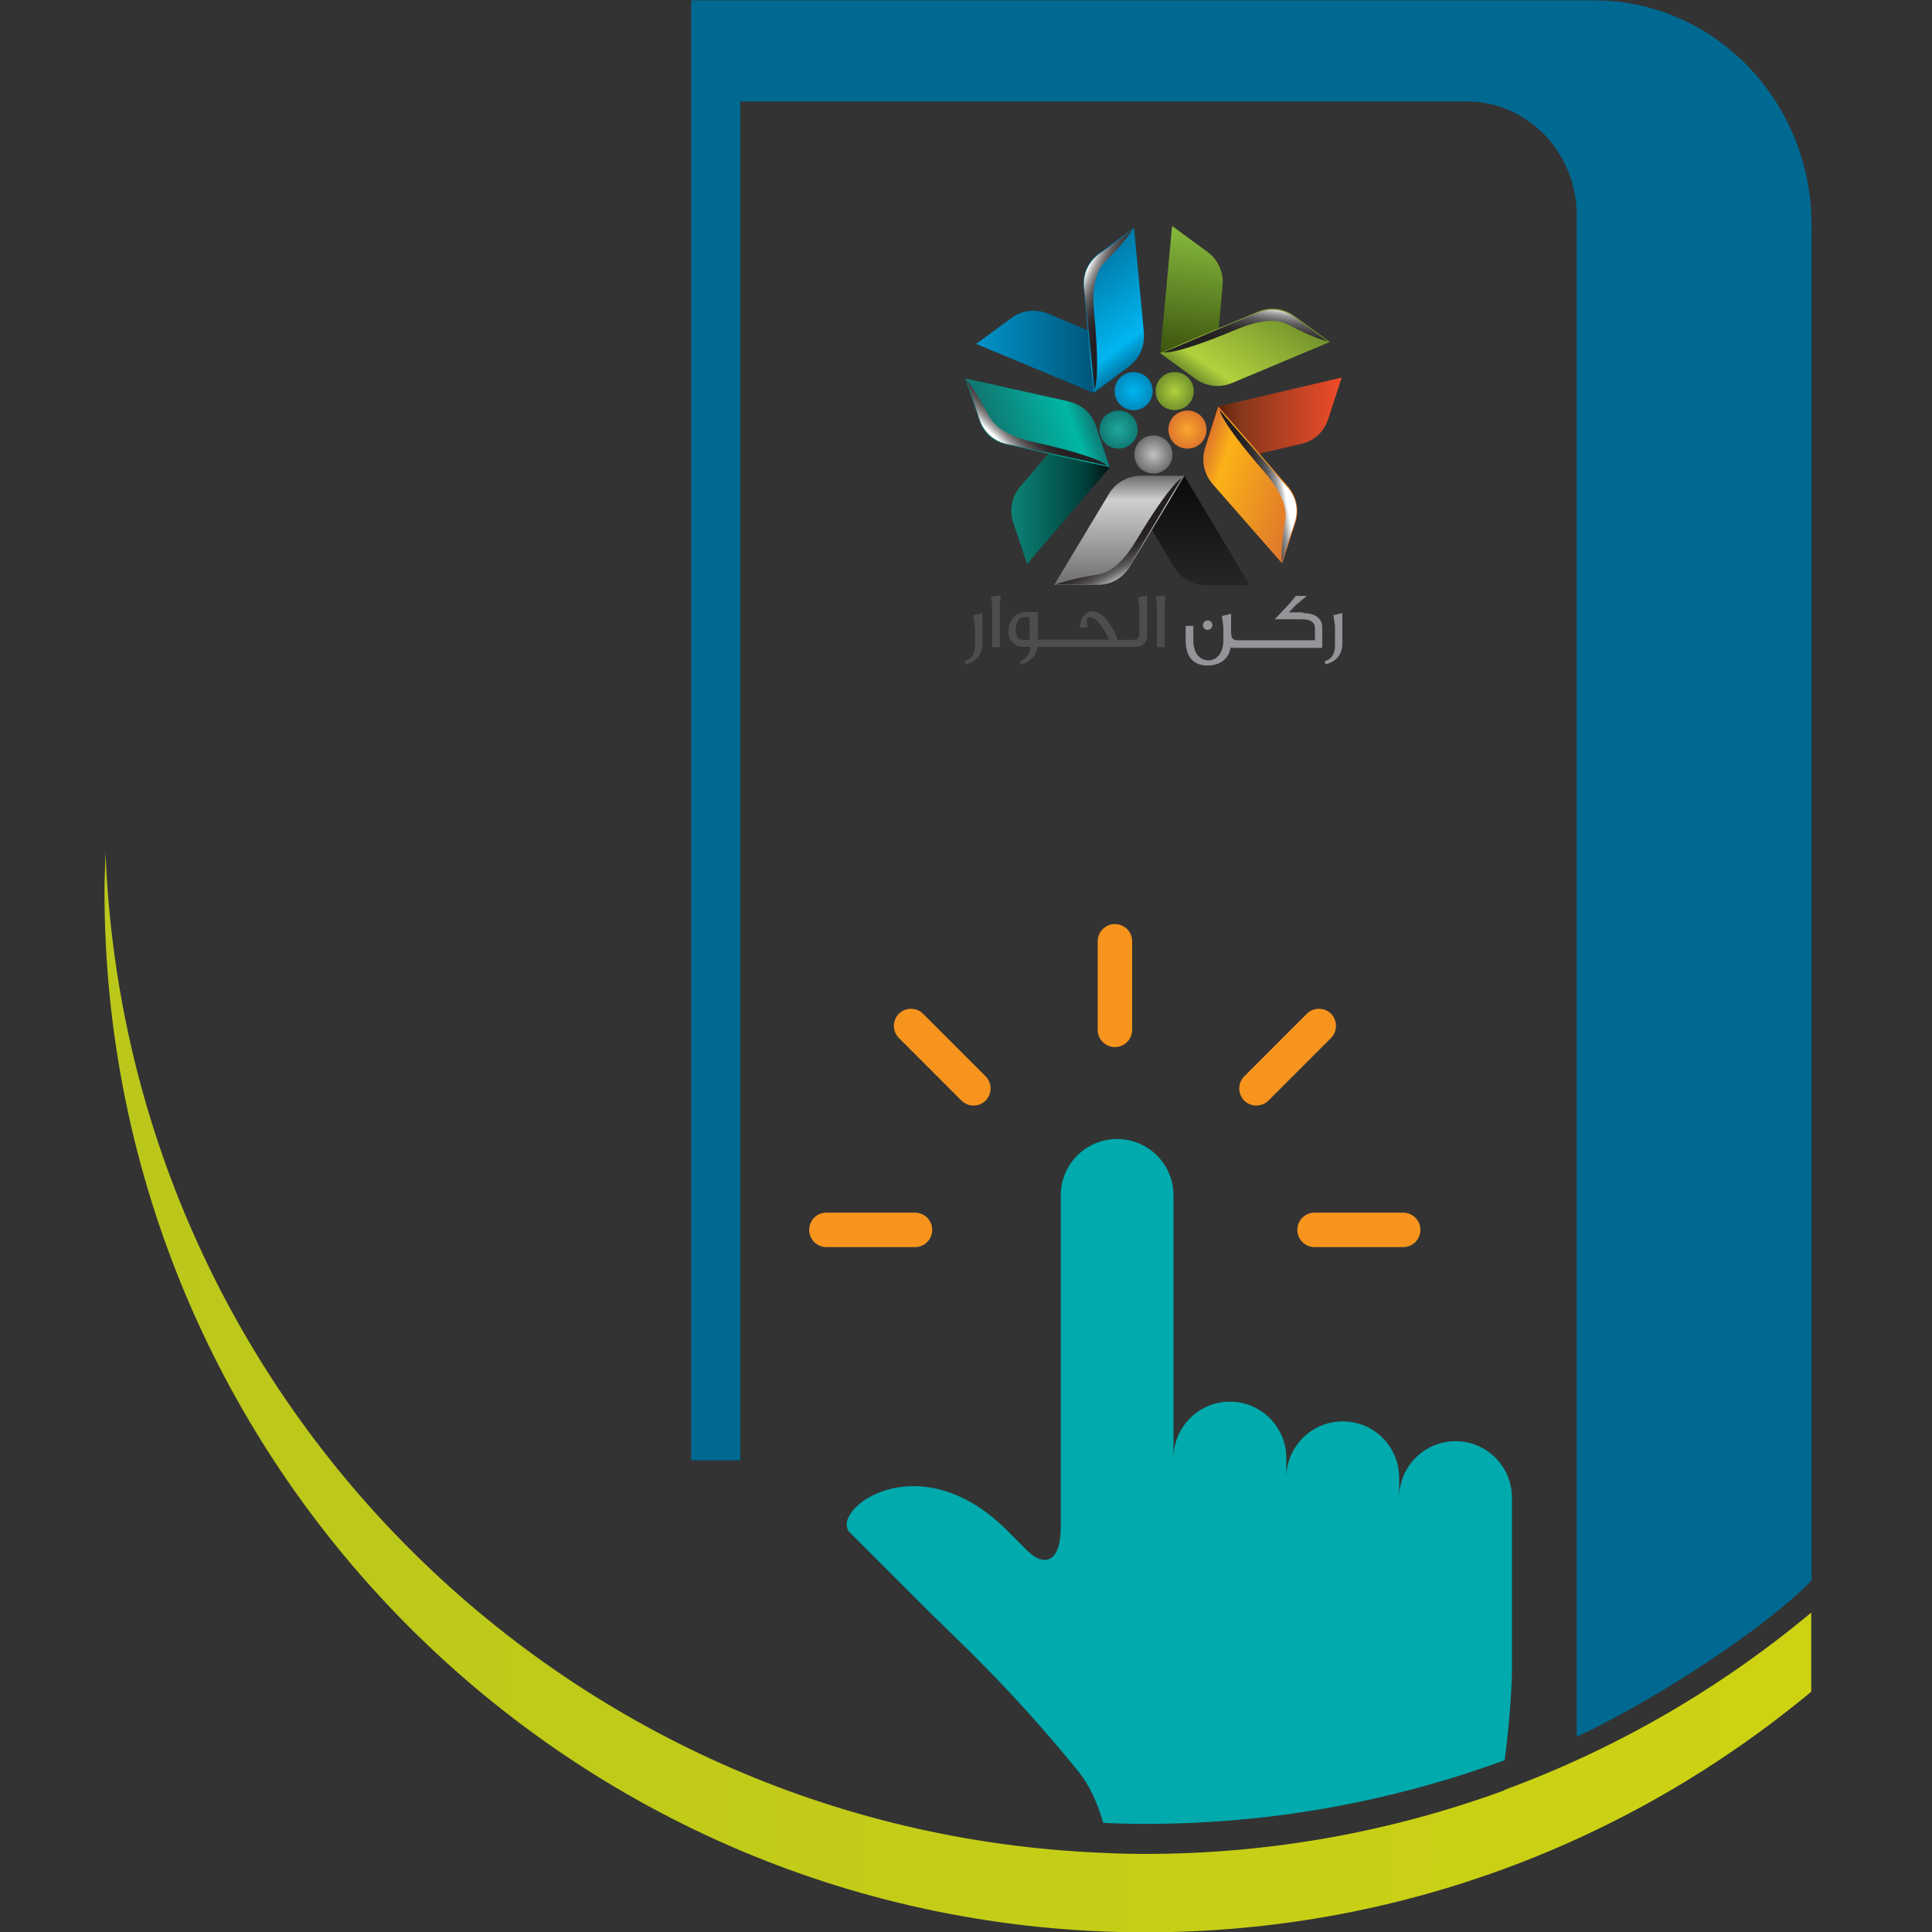
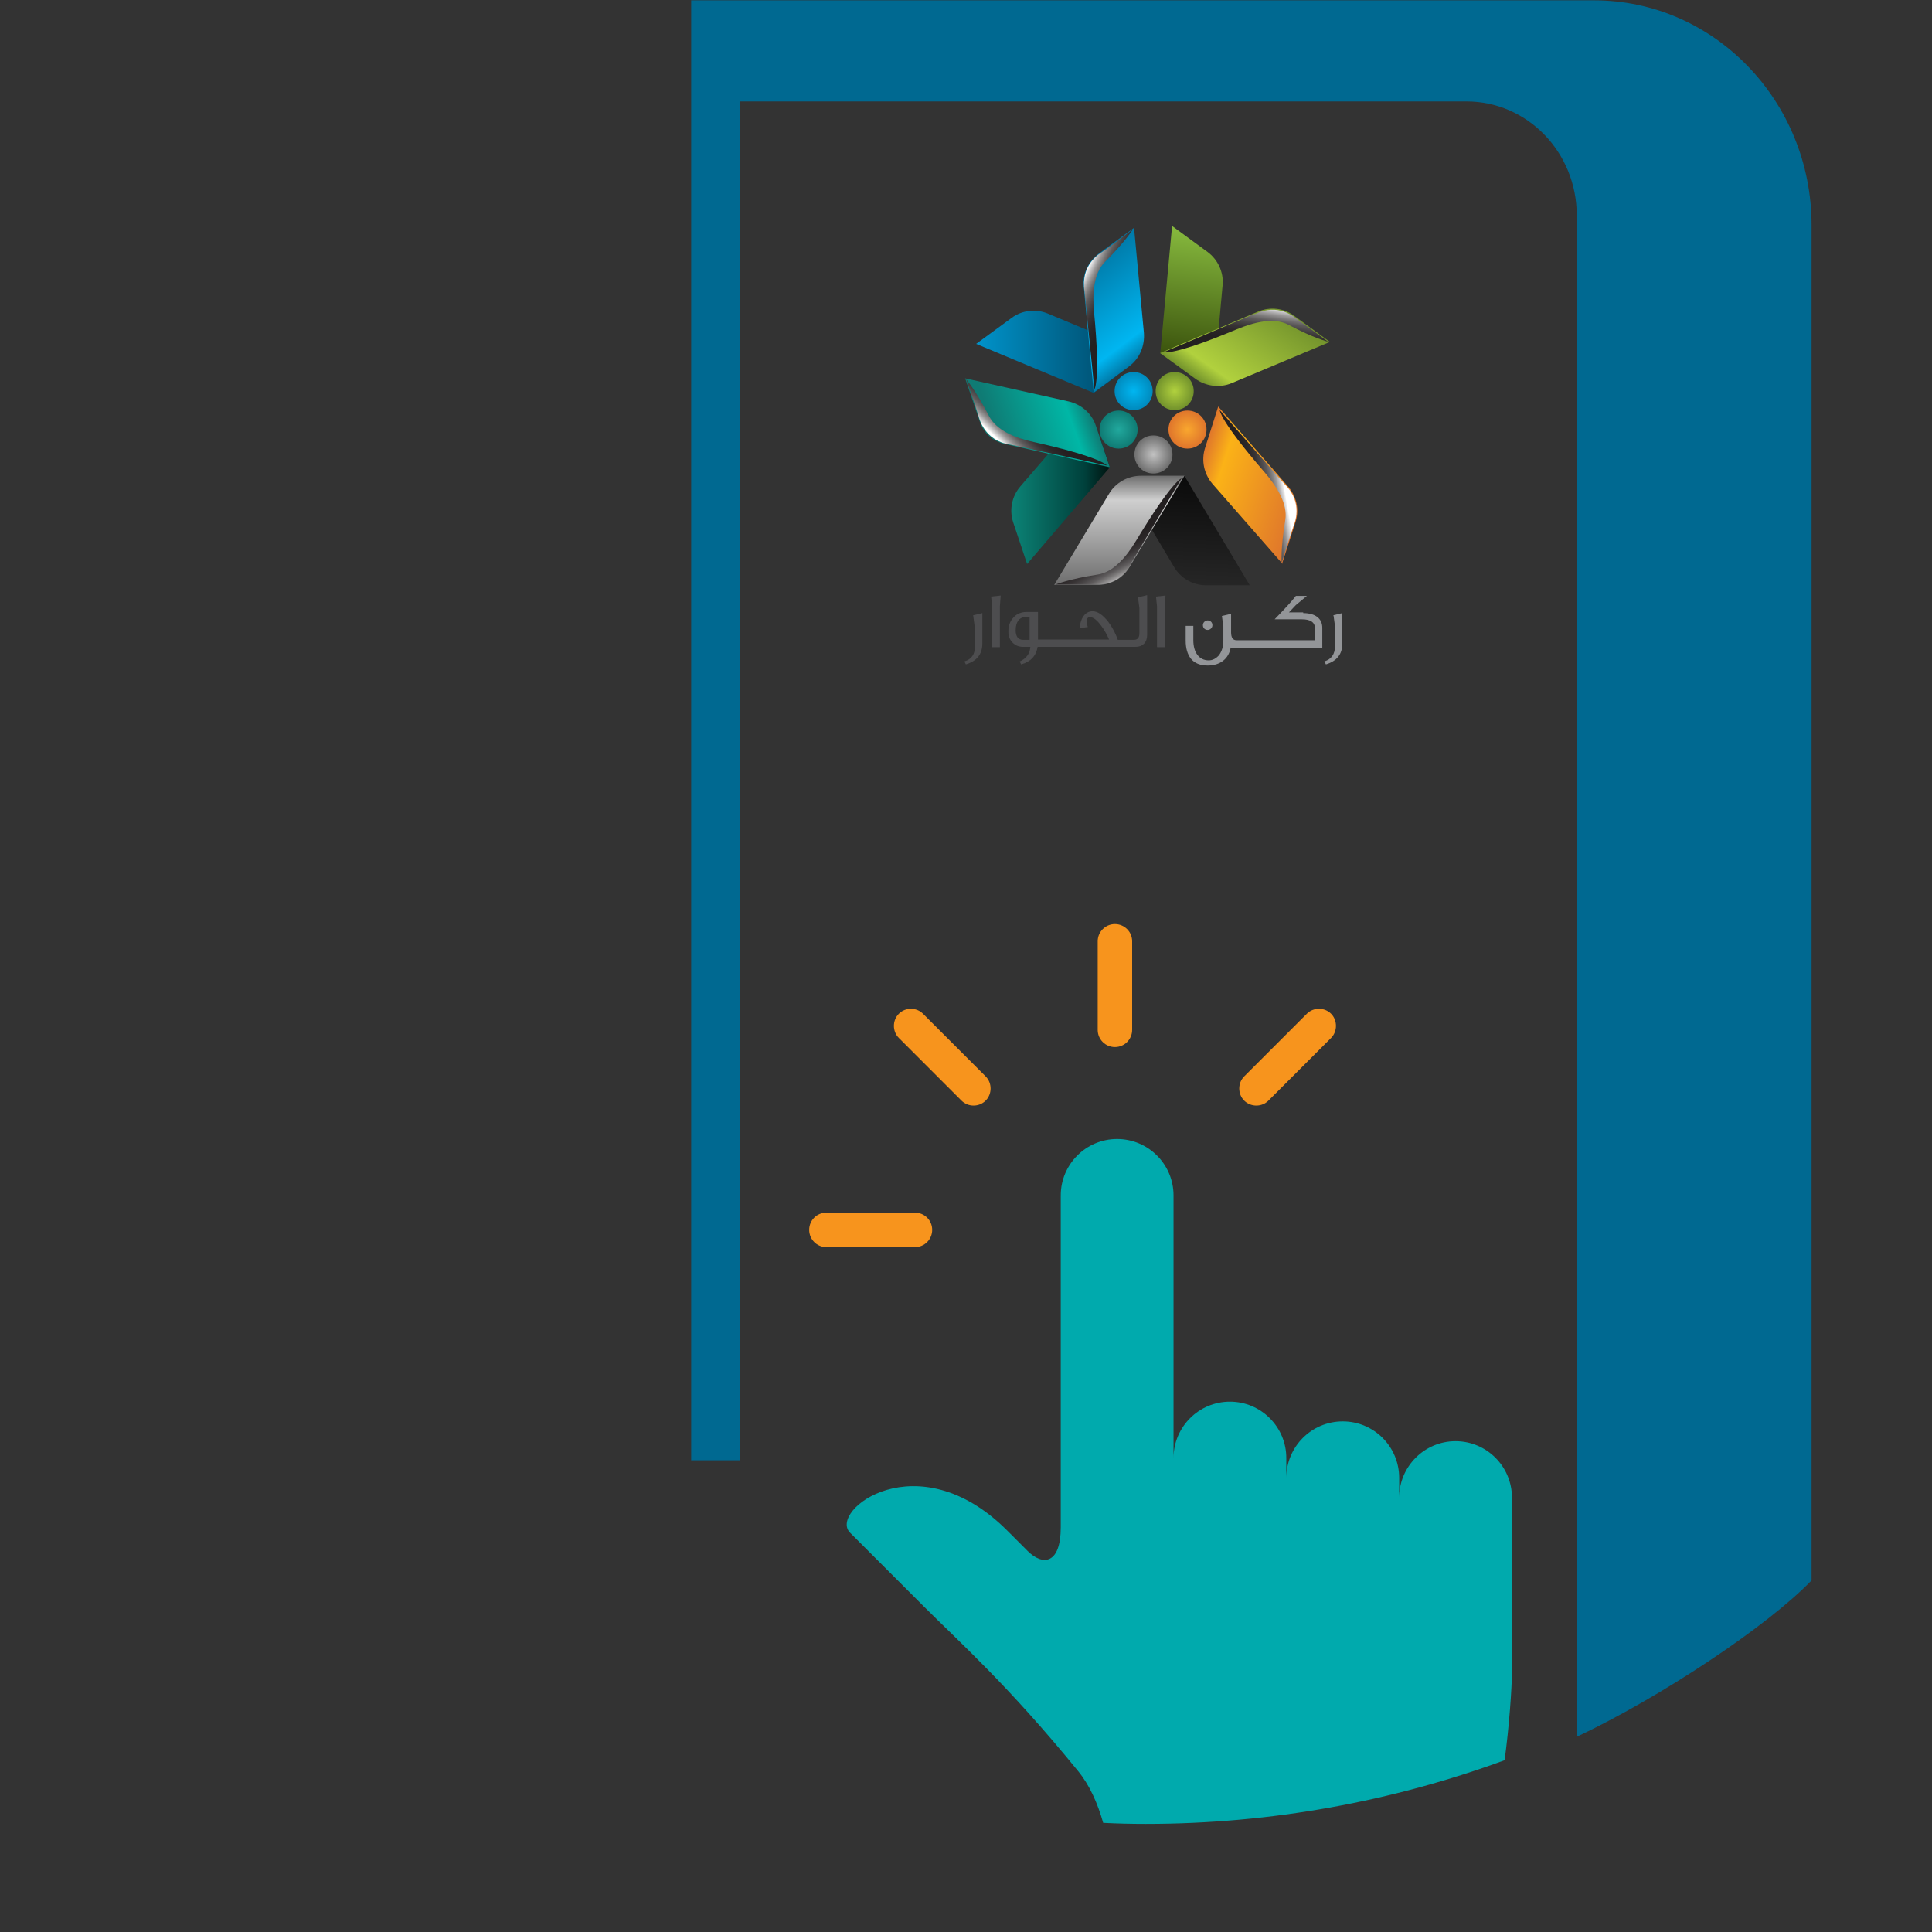
<svg xmlns="http://www.w3.org/2000/svg" width="24" height="24" viewBox="0 0 24 24" fill="none">
  <rect x="0" y="0" width="24" height="24" fill="#333333" stroke="none" />
  <path d="M8.586 0.004V18.14H9.196V1.26H18.218C18.973 1.26 19.587 1.892 19.587 2.675V21.575C20.62 21.088 21.953 20.205 22.504 19.632V2.798C22.504 1.255 21.294 0.004 19.801 0.004H8.591H8.586Z" fill="#006991" />
  <path d="M11.366 15.064H10.265C10.147 15.064 10.052 15.159 10.052 15.278C10.052 15.396 10.147 15.492 10.265 15.492H11.366C11.485 15.492 11.58 15.396 11.58 15.278C11.58 15.159 11.485 15.064 11.366 15.064Z" fill="#F7941D" />
  <path d="M11.466 12.593C11.384 12.511 11.248 12.511 11.166 12.593C11.084 12.675 11.084 12.812 11.166 12.894L11.944 13.672C12.026 13.754 12.162 13.754 12.244 13.672C12.326 13.59 12.326 13.453 12.244 13.371L11.466 12.593Z" fill="#F7941D" />
  <path d="M16.535 12.593C16.453 12.511 16.316 12.511 16.234 12.593L15.456 13.371C15.374 13.453 15.374 13.59 15.456 13.672C15.538 13.754 15.675 13.754 15.757 13.672L16.535 12.894C16.616 12.812 16.616 12.675 16.535 12.593Z" fill="#F7941D" />
  <path d="M13.85 11.479C13.732 11.479 13.636 11.574 13.636 11.693V12.793C13.636 12.912 13.732 13.007 13.85 13.007C13.968 13.007 14.064 12.912 14.064 12.793V11.693C14.064 11.574 13.968 11.479 13.85 11.479Z" fill="#F7941D" />
-   <path d="M17.431 15.064H16.33C16.212 15.064 16.116 15.159 16.116 15.278C16.116 15.396 16.212 15.492 16.33 15.492H17.431C17.549 15.492 17.645 15.396 17.645 15.278C17.645 15.159 17.549 15.064 17.431 15.064Z" fill="#F7941D" />
  <path d="M18.691 21.866C18.745 21.465 18.782 20.979 18.782 20.751V18.604C18.782 18.217 18.468 17.903 18.081 17.903C17.695 17.903 17.381 18.217 17.381 18.604V18.358C17.381 17.971 17.067 17.657 16.68 17.657C16.293 17.657 15.979 17.971 15.979 18.358V18.112C15.979 17.726 15.665 17.412 15.279 17.412C14.892 17.412 14.578 17.726 14.578 18.112V14.85C14.578 14.463 14.264 14.149 13.877 14.149C13.491 14.149 13.177 14.463 13.177 14.85V18.972C13.177 19.432 12.954 19.454 12.767 19.268L12.512 19.013C11.402 17.903 10.287 18.767 10.56 19.04L11.47 19.95C11.925 20.405 12.517 20.928 13.39 21.998C13.536 22.175 13.636 22.403 13.704 22.644C13.882 22.653 14.055 22.657 14.232 22.657C15.802 22.657 17.303 22.375 18.691 21.866Z" fill="#00AAAD" />
-   <path d="M18.691 22.239C17.304 22.748 15.798 23.03 14.233 23.03C14.055 23.03 13.882 23.026 13.705 23.017C6.967 22.748 1.561 17.325 1.311 10.582C1.307 10.746 1.298 10.905 1.298 11.069C1.298 18.212 7.089 24.004 14.233 24.004C17.377 24.004 20.256 22.88 22.5 21.015V20.032C21.376 20.97 20.088 21.72 18.691 22.234V22.239Z" fill="url(#paint0_linear_494_1568)" />
  <path d="M14.692 4.586L14.414 4.381L14.56 2.807L15.001 3.13C15.129 3.225 15.201 3.38 15.188 3.539L15.11 4.399C15.092 4.599 14.86 4.704 14.696 4.586H14.692Z" fill="url(#paint1_linear_494_1568)" />
  <path d="M16.517 4.245L16.075 3.922C15.948 3.826 15.775 3.808 15.629 3.871L14.41 4.386L14.847 4.704C14.979 4.8 15.152 4.822 15.302 4.759L16.517 4.249V4.245Z" fill="url(#paint2_linear_494_1568)" />
  <path d="M13.864 4.677L13.586 4.881L12.126 4.272L12.567 3.949C12.695 3.853 12.868 3.835 13.013 3.894L13.809 4.226C13.996 4.304 14.023 4.554 13.864 4.677Z" fill="url(#paint3_linear_494_1568)" />
  <path d="M14.087 2.83L13.646 3.153C13.518 3.248 13.445 3.403 13.463 3.562L13.586 4.877L14.023 4.554C14.155 4.458 14.223 4.299 14.21 4.135L14.087 2.825V2.83Z" fill="url(#paint4_linear_494_1568)" />
  <path d="M13.678 5.477L13.787 5.805L12.759 7.006L12.586 6.488C12.536 6.337 12.568 6.169 12.672 6.046L13.236 5.391C13.368 5.236 13.614 5.286 13.678 5.477Z" fill="url(#paint5_linear_494_1568)" />
  <path d="M11.989 4.699L12.171 5.236C12.217 5.377 12.335 5.482 12.476 5.514L13.787 5.805L13.614 5.291C13.564 5.136 13.432 5.022 13.272 4.986L11.985 4.699H11.989Z" fill="url(#paint6_linear_494_1568)" />
  <path d="M14.369 5.914H14.715L15.525 7.27H14.979C14.819 7.27 14.669 7.184 14.587 7.047L14.146 6.306C14.041 6.133 14.169 5.914 14.369 5.914Z" fill="url(#paint7_linear_494_1568)" />
  <path d="M13.095 7.266H13.641C13.8 7.266 13.95 7.184 14.032 7.043L14.714 5.91H14.173C14.009 5.91 13.859 5.996 13.777 6.133L13.099 7.261L13.095 7.266Z" fill="url(#paint8_linear_494_1568)" />
-   <path d="M15.024 5.377L15.129 5.05L16.667 4.69L16.498 5.209C16.448 5.364 16.325 5.477 16.166 5.514L15.324 5.709C15.129 5.755 14.956 5.568 15.02 5.377H15.024Z" fill="url(#paint9_linear_494_1568)" />
  <path d="M15.925 7.006L16.093 6.487C16.143 6.333 16.107 6.169 16.003 6.046L15.133 5.05L14.97 5.564C14.92 5.719 14.956 5.887 15.061 6.01L15.93 7.002L15.925 7.006Z" fill="url(#paint10_linear_494_1568)" />
  <path d="M14.988 5.336C14.988 5.468 14.883 5.573 14.751 5.573C14.619 5.573 14.515 5.468 14.515 5.336C14.515 5.205 14.619 5.1 14.751 5.1C14.883 5.1 14.988 5.205 14.988 5.336Z" fill="url(#paint11_radial_494_1568)" />
  <path d="M14.829 4.859C14.829 4.991 14.724 5.095 14.592 5.095C14.46 5.095 14.356 4.991 14.356 4.859C14.356 4.727 14.46 4.622 14.592 4.622C14.724 4.622 14.829 4.727 14.829 4.859Z" fill="url(#paint12_radial_494_1568)" />
  <path d="M14.319 4.859C14.319 4.991 14.214 5.095 14.082 5.095C13.95 5.095 13.846 4.991 13.846 4.859C13.846 4.727 13.95 4.622 14.082 4.622C14.214 4.622 14.319 4.727 14.319 4.859Z" fill="url(#paint13_radial_494_1568)" />
  <path d="M14.132 5.336C14.132 5.468 14.027 5.573 13.896 5.573C13.764 5.573 13.659 5.468 13.659 5.336C13.659 5.205 13.764 5.1 13.896 5.1C14.027 5.1 14.132 5.205 14.132 5.336Z" fill="url(#paint14_radial_494_1568)" />
  <path d="M14.565 5.646C14.565 5.778 14.46 5.882 14.328 5.882C14.196 5.882 14.092 5.778 14.092 5.646C14.092 5.514 14.196 5.409 14.328 5.409C14.46 5.409 14.565 5.514 14.565 5.646Z" fill="url(#paint15_radial_494_1568)" />
  <path d="M12.112 7.78V8.025C12.112 8.126 12.071 8.189 11.98 8.216L11.998 8.253C12.135 8.212 12.203 8.126 12.203 7.994V7.616L12.089 7.643L12.107 7.775L12.112 7.78Z" fill="#4D4D4F" />
  <path d="M12.326 7.534V8.039H12.421V7.529L12.431 7.398L12.312 7.411L12.326 7.534Z" fill="#4D4D4F" />
  <path d="M14.154 7.552V7.866C14.154 7.921 14.132 7.948 14.086 7.948H13.931H13.886C13.859 7.871 13.818 7.793 13.768 7.725C13.7 7.639 13.636 7.593 13.572 7.593C13.486 7.593 13.422 7.671 13.413 7.802L13.513 7.789C13.504 7.762 13.499 7.739 13.499 7.721C13.499 7.684 13.513 7.666 13.54 7.666C13.581 7.666 13.627 7.702 13.681 7.775C13.722 7.83 13.754 7.889 13.777 7.944H12.894V7.602H12.753C12.685 7.602 12.63 7.625 12.589 7.671C12.548 7.716 12.526 7.771 12.526 7.843C12.526 7.903 12.544 7.948 12.58 7.984C12.612 8.016 12.653 8.035 12.708 8.035H12.799C12.794 8.121 12.749 8.18 12.667 8.217L12.685 8.253C12.803 8.221 12.871 8.148 12.89 8.035H13.358H13.931H14.109C14.195 8.035 14.25 7.98 14.25 7.889V7.393L14.136 7.42L14.154 7.552ZM12.79 7.948H12.708C12.649 7.948 12.617 7.907 12.617 7.83C12.617 7.725 12.662 7.666 12.739 7.666H12.79V7.948Z" fill="#4D4D4F" />
  <path d="M14.36 7.411L14.373 7.534V8.039H14.469V7.529L14.478 7.398L14.36 7.411Z" fill="#4D4D4F" />
  <path d="M15.002 7.825C15.034 7.825 15.061 7.798 15.061 7.766C15.061 7.73 15.034 7.707 15.002 7.707C14.97 7.707 14.943 7.734 14.943 7.766C14.943 7.802 14.97 7.825 15.002 7.825Z" fill="#939598" />
  <path d="M16.189 7.607H16.012L16.098 7.516L16.235 7.402H16.098C16.039 7.479 15.948 7.575 15.834 7.693H16.171C16.28 7.693 16.335 7.73 16.335 7.807V7.953H15.361C15.315 7.953 15.293 7.921 15.293 7.853V7.625L15.179 7.652L15.197 7.784V7.957C15.197 8.03 15.179 8.089 15.143 8.139C15.106 8.18 15.065 8.203 15.015 8.203C14.897 8.203 14.824 8.107 14.824 7.953V7.775H14.729V7.957C14.729 8.053 14.751 8.126 14.792 8.18C14.838 8.239 14.911 8.267 15.002 8.267C15.161 8.267 15.265 8.18 15.288 8.044C15.306 8.048 15.32 8.048 15.338 8.048H15.402H16.426V7.798C16.426 7.684 16.339 7.616 16.189 7.616V7.607Z" fill="#939598" />
  <path d="M16.566 7.648L16.584 7.78V8.025C16.584 8.126 16.539 8.189 16.452 8.216L16.471 8.253C16.607 8.212 16.675 8.126 16.675 7.994V7.616L16.562 7.643L16.566 7.648Z" fill="#939598" />
  <path style="mix-blend-mode:screen" d="M15.584 3.899L14.455 4.376C14.455 4.376 14.574 4.422 15.365 4.09C15.588 3.999 15.829 3.94 16.007 4.035C16.325 4.204 16.498 4.245 16.498 4.245C16.216 4.04 16.175 4.008 16.116 3.967C16.08 3.94 15.879 3.758 15.588 3.903L15.584 3.899Z" fill="url(#paint16_linear_494_1568)" />
  <path style="mix-blend-mode:screen" d="M12.549 5.523L13.751 5.782C13.751 5.782 13.682 5.678 12.841 5.491C12.608 5.441 12.377 5.345 12.286 5.168C12.122 4.85 12.003 4.713 12.003 4.713C12.117 5.041 12.131 5.091 12.154 5.163C12.167 5.204 12.226 5.473 12.549 5.523Z" fill="url(#paint17_linear_494_1568)" />
  <path style="mix-blend-mode:screen" d="M13.472 3.617L13.595 4.836C13.595 4.836 13.673 4.736 13.591 3.881C13.568 3.644 13.586 3.394 13.727 3.253C13.982 2.998 14.073 2.848 14.073 2.848C13.795 3.057 13.755 3.089 13.691 3.13C13.654 3.153 13.422 3.294 13.472 3.617Z" fill="url(#paint18_linear_494_1568)" />
  <path style="mix-blend-mode:screen" d="M14.05 6.997L14.678 5.941C14.678 5.941 14.56 5.973 14.114 6.715C13.991 6.92 13.828 7.111 13.632 7.138C13.277 7.193 13.113 7.261 13.113 7.261C13.459 7.261 13.514 7.261 13.586 7.261C13.627 7.261 13.9 7.293 14.05 7.002V6.997Z" fill="url(#paint19_linear_494_1568)" />
  <path style="mix-blend-mode:screen" d="M15.962 6.019L15.152 5.095C15.152 5.095 15.147 5.218 15.711 5.869C15.866 6.051 15.998 6.26 15.966 6.46C15.907 6.815 15.921 6.993 15.921 6.993C16.025 6.66 16.044 6.61 16.066 6.542C16.08 6.501 16.194 6.251 15.962 6.019Z" fill="url(#paint20_linear_494_1568)" />
  <defs>
    <linearGradient id="paint0_linear_494_1568" x1="-51.452" y1="17.293" x2="58.534" y2="17.293" gradientUnits="userSpaceOnUse">
      <stop stop-color="#9CB429" />
      <stop offset="0.19" stop-color="#A5B925" />
      <stop offset="0.51" stop-color="#BDC91A" />
      <stop offset="0.91" stop-color="#E5E208" />
      <stop offset="1" stop-color="#F0E904" />
    </linearGradient>
    <linearGradient id="paint1_linear_494_1568" x1="14.706" y1="4.622" x2="14.924" y2="2.852" gradientUnits="userSpaceOnUse">
      <stop stop-color="#2A4100" />
      <stop offset="0.14" stop-color="#3E570F" />
      <stop offset="1" stop-color="#87BA3E" />
    </linearGradient>
    <linearGradient id="paint2_linear_494_1568" x1="15.079" y1="4.863" x2="15.852" y2="3.762" gradientUnits="userSpaceOnUse">
      <stop stop-color="#72922C" />
      <stop offset="0.17" stop-color="#B1D13E" />
      <stop offset="1" stop-color="#72922C" />
    </linearGradient>
    <linearGradient id="paint3_linear_494_1568" x1="12.126" y1="4.372" x2="13.969" y2="4.372" gradientUnits="userSpaceOnUse">
      <stop stop-color="#0093CA" />
      <stop offset="0.81" stop-color="#005578" />
      <stop offset="1" stop-color="#004563" />
    </linearGradient>
    <linearGradient id="paint4_linear_494_1568" x1="14.242" y1="4.395" x2="13.427" y2="3.316" gradientUnits="userSpaceOnUse">
      <stop stop-color="#0079A7" />
      <stop offset="0.2" stop-color="#00B6F1" />
      <stop offset="1" stop-color="#0079A7" />
    </linearGradient>
    <linearGradient id="paint5_linear_494_1568" x1="12.563" y1="6.155" x2="13.787" y2="6.155" gradientUnits="userSpaceOnUse">
      <stop stop-color="#0C8376" />
      <stop offset="0.74" stop-color="#00413C" />
      <stop offset="0.97" stop-color="#001814" />
    </linearGradient>
    <linearGradient id="paint6_linear_494_1568" x1="12.258" y1="5.482" x2="13.518" y2="5.027" gradientUnits="userSpaceOnUse">
      <stop offset="0.1" stop-color="#0F7B74" />
      <stop offset="0.8" stop-color="#00B7A6" />
      <stop offset="1" stop-color="#0F7B74" />
    </linearGradient>
    <linearGradient id="paint7_linear_494_1568" x1="14.801" y1="7.261" x2="14.847" y2="5.919" gradientUnits="userSpaceOnUse">
      <stop stop-color="#262626" />
      <stop offset="1" stop-color="#0A0A0A" />
    </linearGradient>
    <linearGradient id="paint8_linear_494_1568" x1="13.905" y1="7.266" x2="13.905" y2="5.914" gradientUnits="userSpaceOnUse">
      <stop stop-color="#6E6E6E" />
      <stop offset="0.78" stop-color="#CFCFCF" />
      <stop offset="1" stop-color="#6E6E6E" />
    </linearGradient>
    <linearGradient id="paint9_linear_494_1568" x1="15.01" y1="5.204" x2="16.671" y2="5.204" gradientUnits="userSpaceOnUse">
      <stop stop-color="#511900" />
      <stop offset="0.24" stop-color="#86371C" />
      <stop offset="1" stop-color="#F04C29" />
    </linearGradient>
    <linearGradient id="paint10_linear_494_1568" x1="14.879" y1="5.819" x2="16.175" y2="6.237" gradientUnits="userSpaceOnUse">
      <stop stop-color="#DF752C" />
      <stop offset="0.21" stop-color="#FBB217" />
      <stop offset="1" stop-color="#DF752C" />
    </linearGradient>
    <radialGradient id="paint11_radial_494_1568" cx="0" cy="0" r="1" gradientUnits="userSpaceOnUse" gradientTransform="translate(14.751 5.336) scale(0.237)">
      <stop stop-color="#F9A72E" />
      <stop offset="1" stop-color="#DF752C" />
    </radialGradient>
    <radialGradient id="paint12_radial_494_1568" cx="0" cy="0" r="1" gradientUnits="userSpaceOnUse" gradientTransform="translate(14.592 4.859) scale(0.237)">
      <stop stop-color="#B1D13E" />
      <stop offset="1" stop-color="#72922C" />
    </radialGradient>
    <radialGradient id="paint13_radial_494_1568" cx="0" cy="0" r="1" gradientUnits="userSpaceOnUse" gradientTransform="translate(14.082 4.859) scale(0.237)">
      <stop stop-color="#00B6F1" />
      <stop offset="1" stop-color="#008ABD" />
    </radialGradient>
    <radialGradient id="paint14_radial_494_1568" cx="0" cy="0" r="1" gradientUnits="userSpaceOnUse" gradientTransform="translate(13.896 5.336) scale(0.237)">
      <stop offset="0.01" stop-color="#21A89D" />
      <stop offset="1" stop-color="#0F7B74" />
    </radialGradient>
    <radialGradient id="paint15_radial_494_1568" cx="0" cy="0" r="1" gradientUnits="userSpaceOnUse" gradientTransform="translate(14.328 5.646) scale(0.237)">
      <stop stop-color="#C2C2C2" />
      <stop offset="1" stop-color="#6E6E6E" />
    </radialGradient>
    <linearGradient id="paint16_linear_494_1568" x1="15.443" y1="4.493" x2="15.545" y2="3.778" gradientUnits="userSpaceOnUse">
      <stop stop-color="#231F20" />
      <stop offset="0.36" stop-color="#242021" />
      <stop offset="0.5" stop-color="#2B2728" />
      <stop offset="0.6" stop-color="#373334" />
      <stop offset="0.68" stop-color="#484546" />
      <stop offset="0.76" stop-color="#5E5B5C" />
      <stop offset="0.82" stop-color="#797777" />
      <stop offset="0.88" stop-color="#9A9898" />
      <stop offset="0.93" stop-color="#BFBEBF" />
      <stop offset="0.98" stop-color="#E9E8E8" />
      <stop offset="1" stop-color="white" />
    </linearGradient>
    <linearGradient id="paint17_linear_494_1568" x1="13.021" y1="5.054" x2="12.526" y2="5.579" gradientUnits="userSpaceOnUse">
      <stop stop-color="#231F20" />
      <stop offset="0.36" stop-color="#242021" />
      <stop offset="0.5" stop-color="#2B2728" />
      <stop offset="0.6" stop-color="#373334" />
      <stop offset="0.68" stop-color="#484546" />
      <stop offset="0.76" stop-color="#5E5B5C" />
      <stop offset="0.82" stop-color="#797777" />
      <stop offset="0.88" stop-color="#9A9898" />
      <stop offset="0.93" stop-color="#BFBEBF" />
      <stop offset="0.98" stop-color="#E9E8E8" />
      <stop offset="1" stop-color="white" />
    </linearGradient>
    <linearGradient id="paint18_linear_494_1568" x1="13.984" y1="4.019" x2="13.332" y2="3.71" gradientUnits="userSpaceOnUse">
      <stop stop-color="#231F20" />
      <stop offset="0.36" stop-color="#242021" />
      <stop offset="0.5" stop-color="#2B2728" />
      <stop offset="0.6" stop-color="#373334" />
      <stop offset="0.68" stop-color="#484546" />
      <stop offset="0.76" stop-color="#5E5B5C" />
      <stop offset="0.82" stop-color="#797777" />
      <stop offset="0.88" stop-color="#9A9898" />
      <stop offset="0.93" stop-color="#BFBEBF" />
      <stop offset="0.98" stop-color="#E9E8E8" />
      <stop offset="1" stop-color="white" />
    </linearGradient>
    <linearGradient id="paint19_linear_494_1568" x1="13.566" y1="6.615" x2="13.908" y2="7.255" gradientUnits="userSpaceOnUse">
      <stop stop-color="#231F20" />
      <stop offset="0.36" stop-color="#242021" />
      <stop offset="0.5" stop-color="#2B2728" />
      <stop offset="0.6" stop-color="#373334" />
      <stop offset="0.68" stop-color="#484546" />
      <stop offset="0.76" stop-color="#5E5B5C" />
      <stop offset="0.82" stop-color="#797777" />
      <stop offset="0.88" stop-color="#9A9898" />
      <stop offset="0.93" stop-color="#BFBEBF" />
      <stop offset="0.98" stop-color="#E9E8E8" />
      <stop offset="1" stop-color="white" />
    </linearGradient>
    <linearGradient id="paint20_linear_494_1568" x1="15.254" y1="6.243" x2="15.964" y2="6.116" gradientUnits="userSpaceOnUse">
      <stop stop-color="#231F20" />
      <stop offset="0.36" stop-color="#242021" />
      <stop offset="0.5" stop-color="#2B2728" />
      <stop offset="0.6" stop-color="#373334" />
      <stop offset="0.68" stop-color="#484546" />
      <stop offset="0.76" stop-color="#5E5B5C" />
      <stop offset="0.82" stop-color="#797777" />
      <stop offset="0.88" stop-color="#9A9898" />
      <stop offset="0.93" stop-color="#BFBEBF" />
      <stop offset="0.98" stop-color="#E9E8E8" />
      <stop offset="1" stop-color="white" />
    </linearGradient>
  </defs>
</svg>